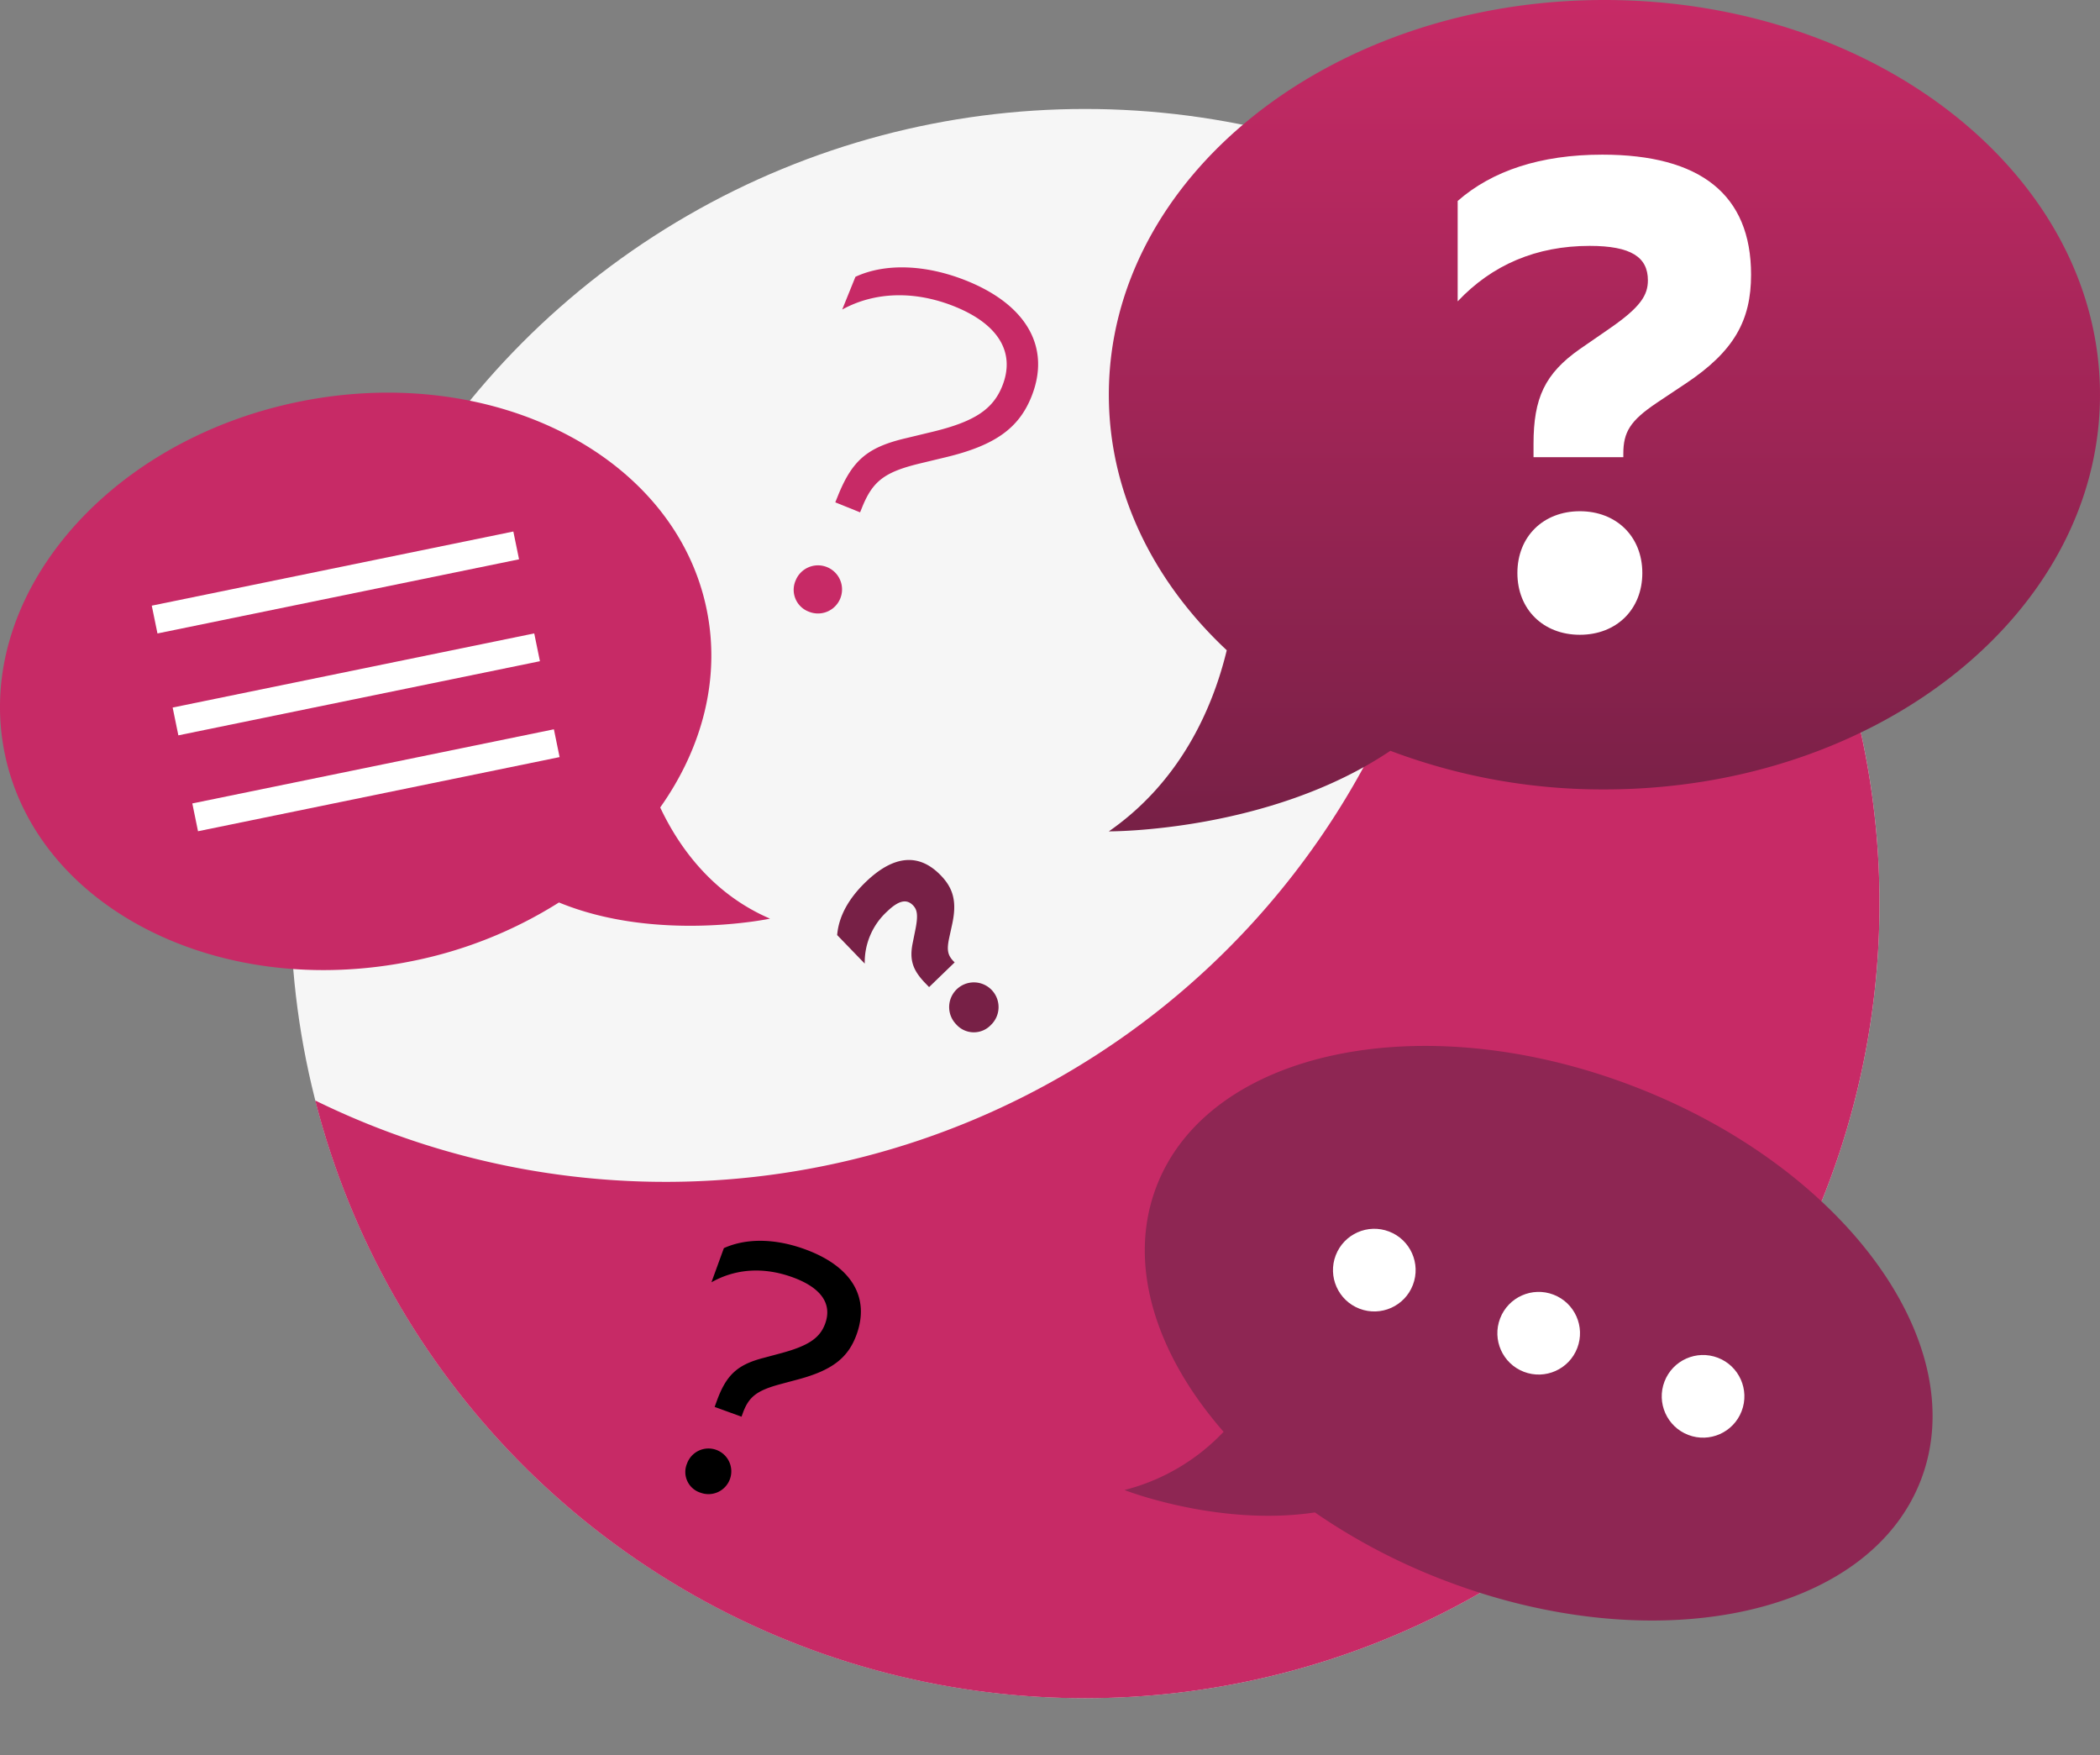
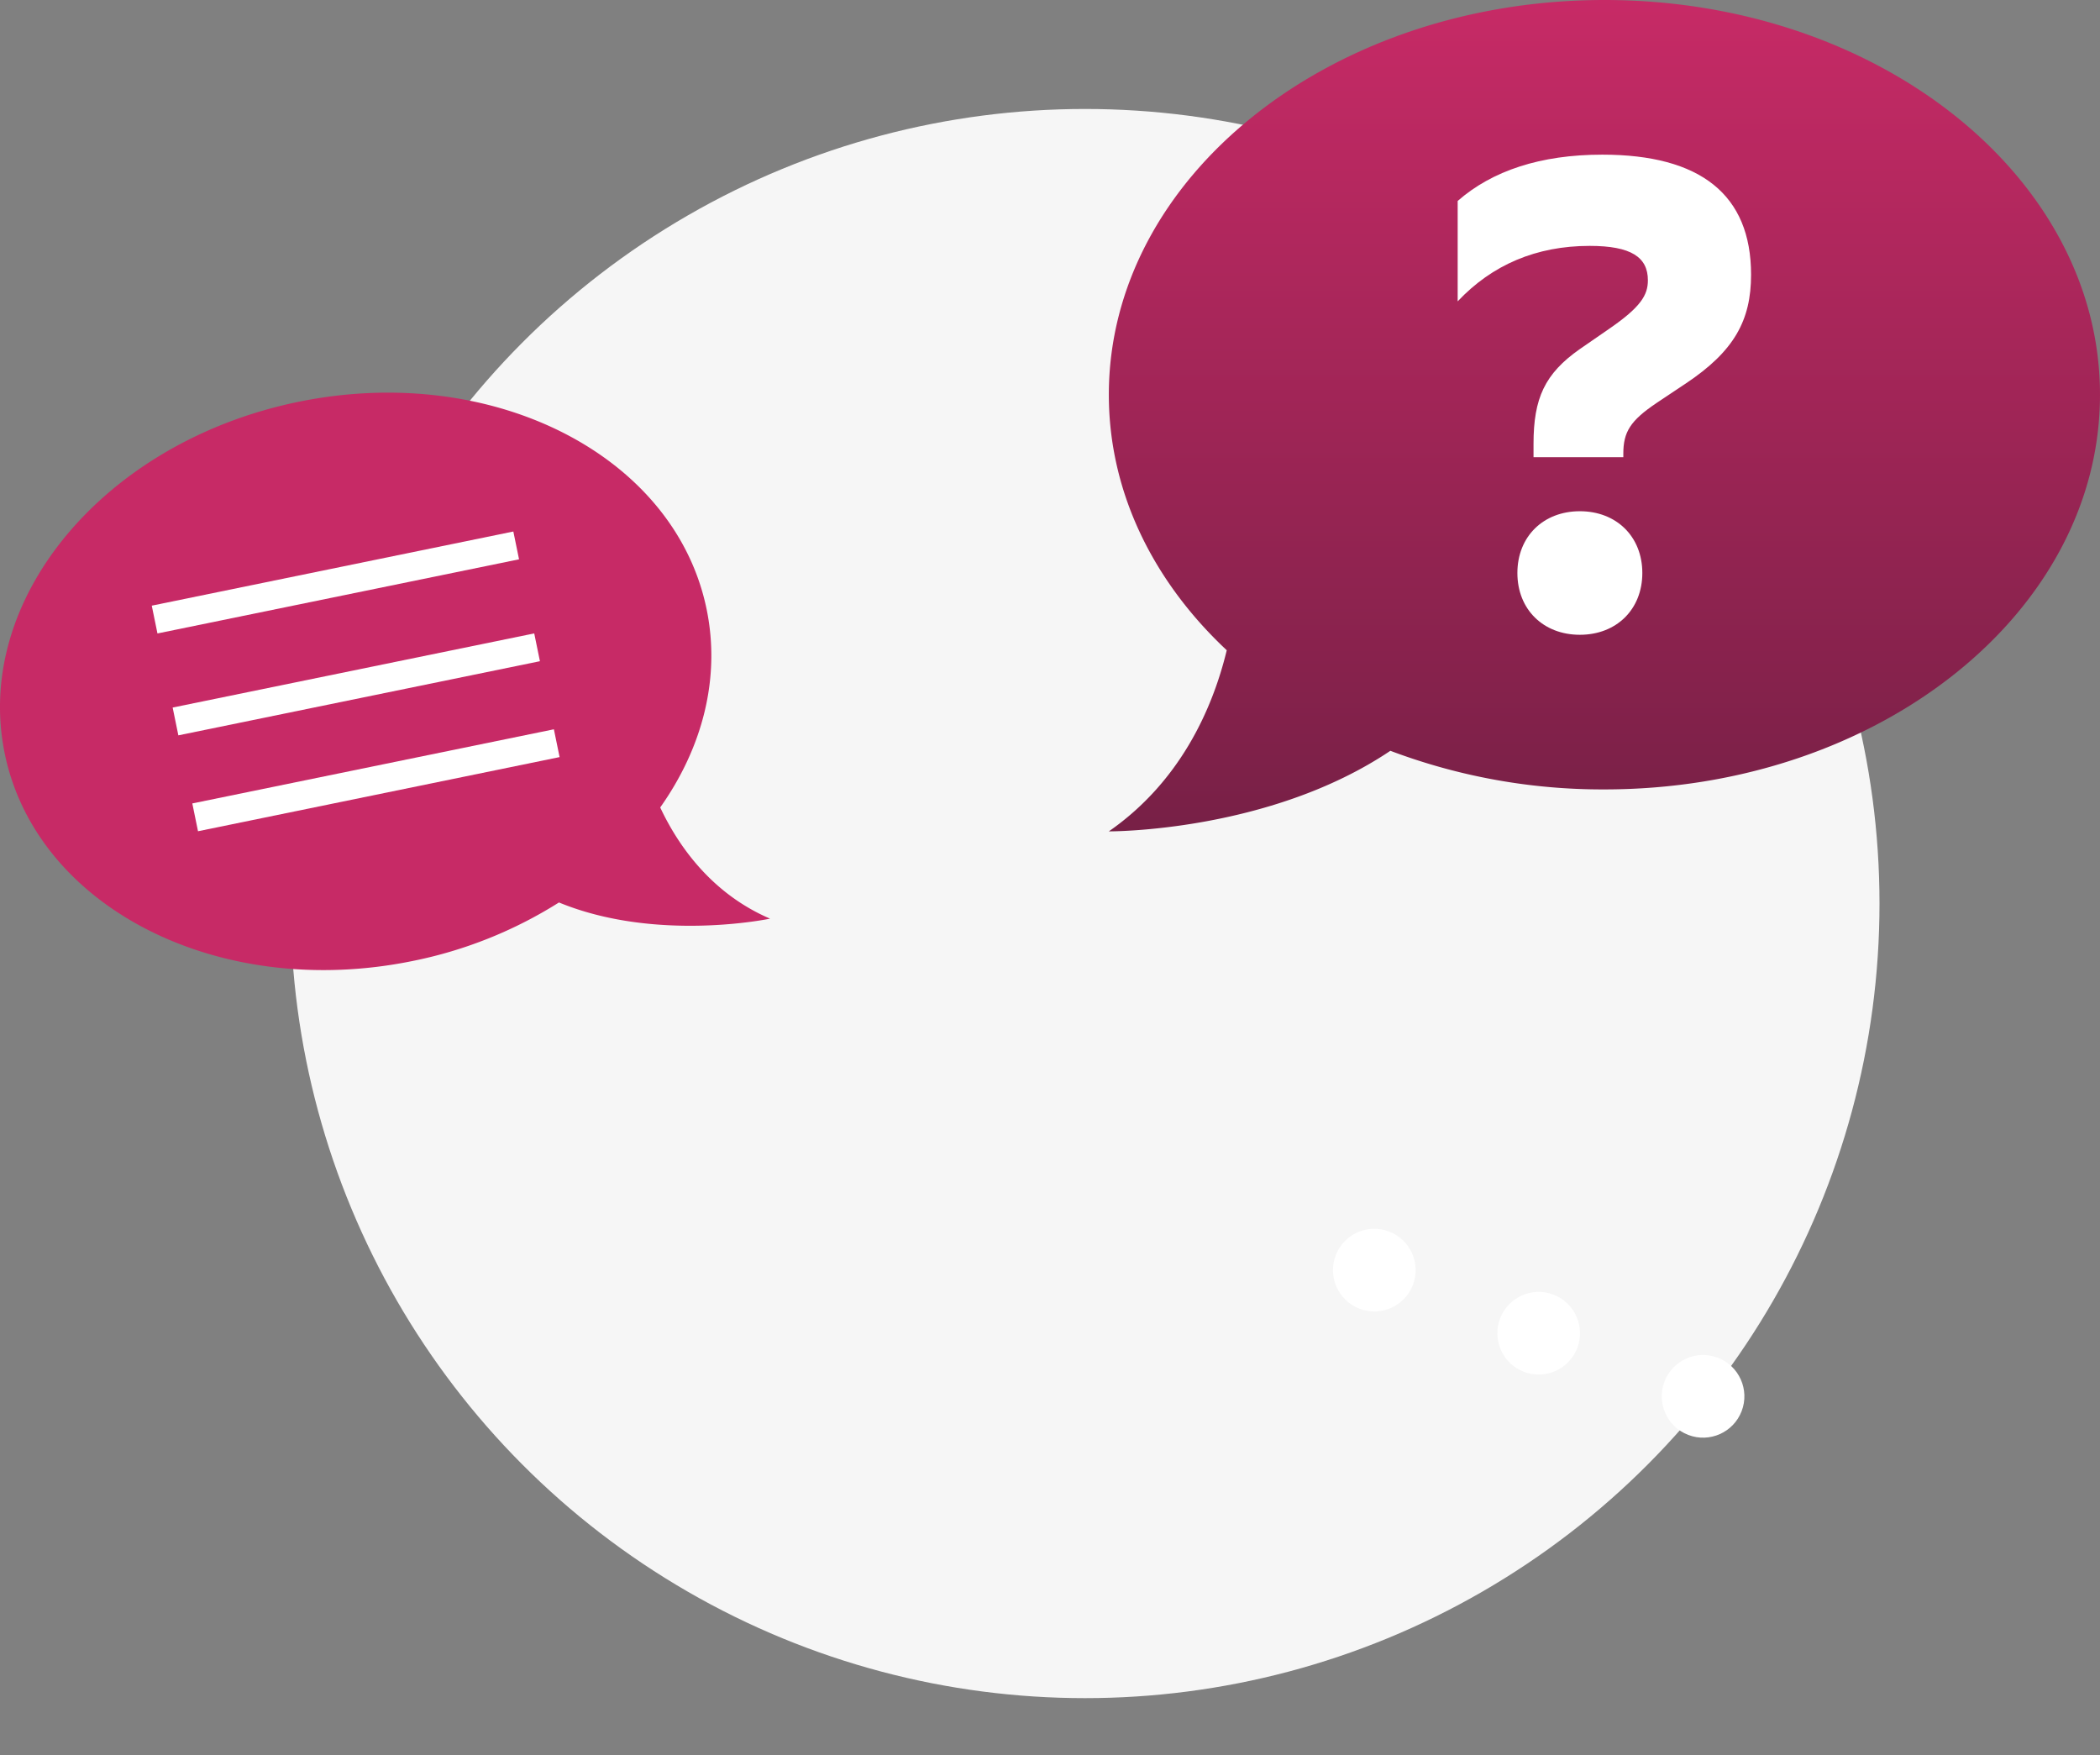
<svg xmlns="http://www.w3.org/2000/svg" width="462.57" height="386.579" viewBox="0 0 462.57 386.579">
  <rect x="0" y="0" width="462.57" height="386.579" fill="#808080" stroke="none" />
  <defs>
    <linearGradient id="linear-gradient" x1="0.5" x2="0.5" y2="1" gradientUnits="objectBoundingBox">
      <stop offset="0" stop-color="#c72a66" />
      <stop offset="1" stop-color="#772046" />
    </linearGradient>
  </defs>
  <g id="Group_388" data-name="Group 388" transform="translate(-756 -208)">
    <g id="Group_304" data-name="Group 304" transform="translate(320.594 -423.531)">
      <circle id="Ellipse_300" data-name="Ellipse 300" cx="175" cy="175" r="175" transform="translate(499.406 655.531)" fill="#f6f6f6" />
-       <path id="Path_388" data-name="Path 388" d="M867.2,852.733A175.009,175.009,0,0,1,522.64,896.072,175.079,175.079,0,0,0,769.467,695.7,174.974,174.974,0,0,1,867.2,852.733Z" transform="translate(-17.794 -22.168)" fill="#c72a66" />
    </g>
    <g id="Group_318" data-name="Group 318" transform="translate(1049.663 -1457.512)">
      <path id="Path_491" data-name="Path 491" d="M465.957,2066.837c-12.441-5.336-19.938-15.43-24.193-24.491,9.264-13.091,13.345-28.417,10.228-43.618-6.971-34-47.235-54.469-89.933-45.715s-71.658,43.415-64.687,77.417,47.236,54.469,89.933,45.715a95.6,95.6,0,0,0,32.155-12.872C440.994,2072.127,465.957,2066.837,465.957,2066.837Z" transform="translate(-590 -199)" fill="#c72a66" />
      <g id="Group_312" data-name="Group 312" transform="translate(-590 -199)">
        <rect id="Rectangle_131" data-name="Rectangle 131" width="81.301" height="6.249" transform="translate(334.368 2020.344) rotate(-11.587)" fill="#fff" />
        <rect id="Rectangle_132" data-name="Rectangle 132" width="81.301" height="6.249" transform="translate(329.767 1997.903) rotate(-11.587)" fill="#fff" />
        <rect id="Rectangle_133" data-name="Rectangle 133" width="81.301" height="6.249" transform="translate(338.698 2041.463) rotate(-11.587)" fill="#fff" />
      </g>
-       <path id="Path_492" data-name="Path 492" d="M678.44,2087.66c-49.806,0-90.182,26.085-90.182,58.262,0,18.2,12.925,34.455,33.166,45.139a45.456,45.456,0,0,1-15.791,19.8s22.257.143,40.935-10.427a134.732,134.732,0,0,0,31.872,3.747c49.806,0,90.182-26.085,90.182-58.262S728.246,2087.66,678.44,2087.66Z" transform="translate(180.917 -287.378) rotate(21)" fill="#8e2653" />
      <path id="Path_493" data-name="Path 493" d="M678.744,1812.512c-60.289,0-109.162,38.92-109.162,86.931,0,21.468,9.778,41.115,25.973,56.281-3.25,13.456-10.6,29.208-25.973,39.889,0,0,35.293.232,62.013-17.746a132.267,132.267,0,0,0,47.149,8.507c60.289,0,109.162-38.921,109.162-86.931S739.033,1812.512,678.744,1812.512Z" transform="translate(-619 -147)" fill="url(#linear-gradient)" />
      <g id="Group_314" data-name="Group 314" transform="translate(-619 -147)">
        <path id="Path_494" data-name="Path 494" d="M663.129,1910.264c0-10.049,2.475-15.459,10.2-20.871l6.492-4.482c6.957-4.793,8.5-7.423,8.5-10.668,0-5.1-3.711-7.577-12.832-7.577-11.75,0-21.49,4.177-29.067,12.216v-22.11c7.577-6.646,18.245-10.2,31.851-10.2,21.644,0,32.775,8.812,32.775,26.438,0,10.048-3.711,16.851-14.38,23.962l-6.491,4.328c-5.721,3.865-7.268,6.34-7.268,11.134v.77H663.129Zm-3.554,28.447c0-8.039,5.717-13.606,13.759-13.606s13.76,5.567,13.76,13.606-5.721,13.606-13.76,13.606S659.575,1946.75,659.575,1938.711Z" fill="#fff" />
      </g>
      <g id="Group_316" data-name="Group 316" transform="matrix(0.309, -0.951, 0.951, 0.309, -2249.265, 1598.426)">
-         <path id="Path_496" data-name="Path 496" d="M397.565,2141.533c1.865-3.509,3.733-4.938,7.436-5.393l3.1-.36c3.318-.383,4.346-1.014,4.949-2.147.947-1.781.11-3.334-3.074-5.026a15.177,15.177,0,0,0-12.415-1.129l4.1-7.719c3.878-.914,8.263-.176,13.013,2.348,7.556,4.017,9.807,9.159,6.536,15.312-1.865,3.508-4.423,5.195-9.467,5.7l-3.07.306c-2.715.287-3.714.865-4.6,2.538l-.143.269-6.909-3.672Zm-6.52,9.271a5.441,5.441,0,1,1,2.279,7.3A5.183,5.183,0,0,1,391.045,2150.8Z" transform="translate(0 0)" fill="#772046" />
-       </g>
+         </g>
      <g id="Group_317" data-name="Group 317" transform="translate(180.917 -287.378) rotate(21)">
        <circle id="Ellipse_310" data-name="Ellipse 310" cx="9.102" cy="9.102" r="9.102" transform="translate(630.554 2136.82)" fill="#fff" />
        <circle id="Ellipse_311" data-name="Ellipse 311" cx="9.102" cy="9.102" r="9.102" transform="translate(669.338 2136.82)" fill="#fff" />
        <circle id="Ellipse_312" data-name="Ellipse 312" cx="9.102" cy="9.102" r="9.102" transform="translate(708.122 2136.82)" fill="#fff" />
      </g>
      <g id="Group_321" data-name="Group 321" transform="translate(-1078.382 90.537)">
        <g id="Group_319" data-name="Group 319" transform="translate(879.919 -446.995) rotate(22)">
-           <path id="Path_497" data-name="Path 497" d="M881.212,1942.528c0-8.482,2-12.372,9.192-17.439l4.947-3.534c7.541-5.42,10.369-9.426,10.369-14.964,0-8.011-5.891-12.372-16.258-12.372-9.428,0-17.557,3.535-22.742,9.9v-7.778c4.949-5.3,13.434-8.366,23.094-8.366,14.258,0,22.742,6.715,22.742,18.381,0,7.422-3.418,12.843-12.254,19.2l-4.95,3.535c-6.6,4.714-8.247,7.541-8.247,13.787v1.177h-5.891Zm-1.65,20.738a5.3,5.3,0,1,1,5.3,5.3A5.138,5.138,0,0,1,879.562,1963.266Z" transform="translate(0 0)" fill="#c72a66" />
-         </g>
+           </g>
        <g id="Group_320" data-name="Group 320" transform="translate(704.558 -252.74) rotate(20)">
-           <path id="Path_498" data-name="Path 498" d="M954.341,1926.043c0-6.047,1.448-9.028,6.387-12.434l3.406-2.384c4.939-3.493,6.813-5.961,6.813-9.367,0-4.685-3.577-7.155-10.219-7.155-6.728,0-12.435,2.47-16.437,7.155v-8.006c3.832-3.748,9.793-5.877,16.861-5.877,10.816,0,17.118,4.939,17.118,13.8,0,5.451-2.384,9.2-8.686,13.626l-3.406,2.384c-4.343,3.067-5.536,4.94-5.536,8.772v.851h-6.3Zm-1.448,15.16a5.025,5.025,0,1,1,5.024,5.023A4.783,4.783,0,0,1,952.893,1941.2Z" transform="translate(0 0)" />
-         </g>
+           </g>
      </g>
    </g>
  </g>
</svg>